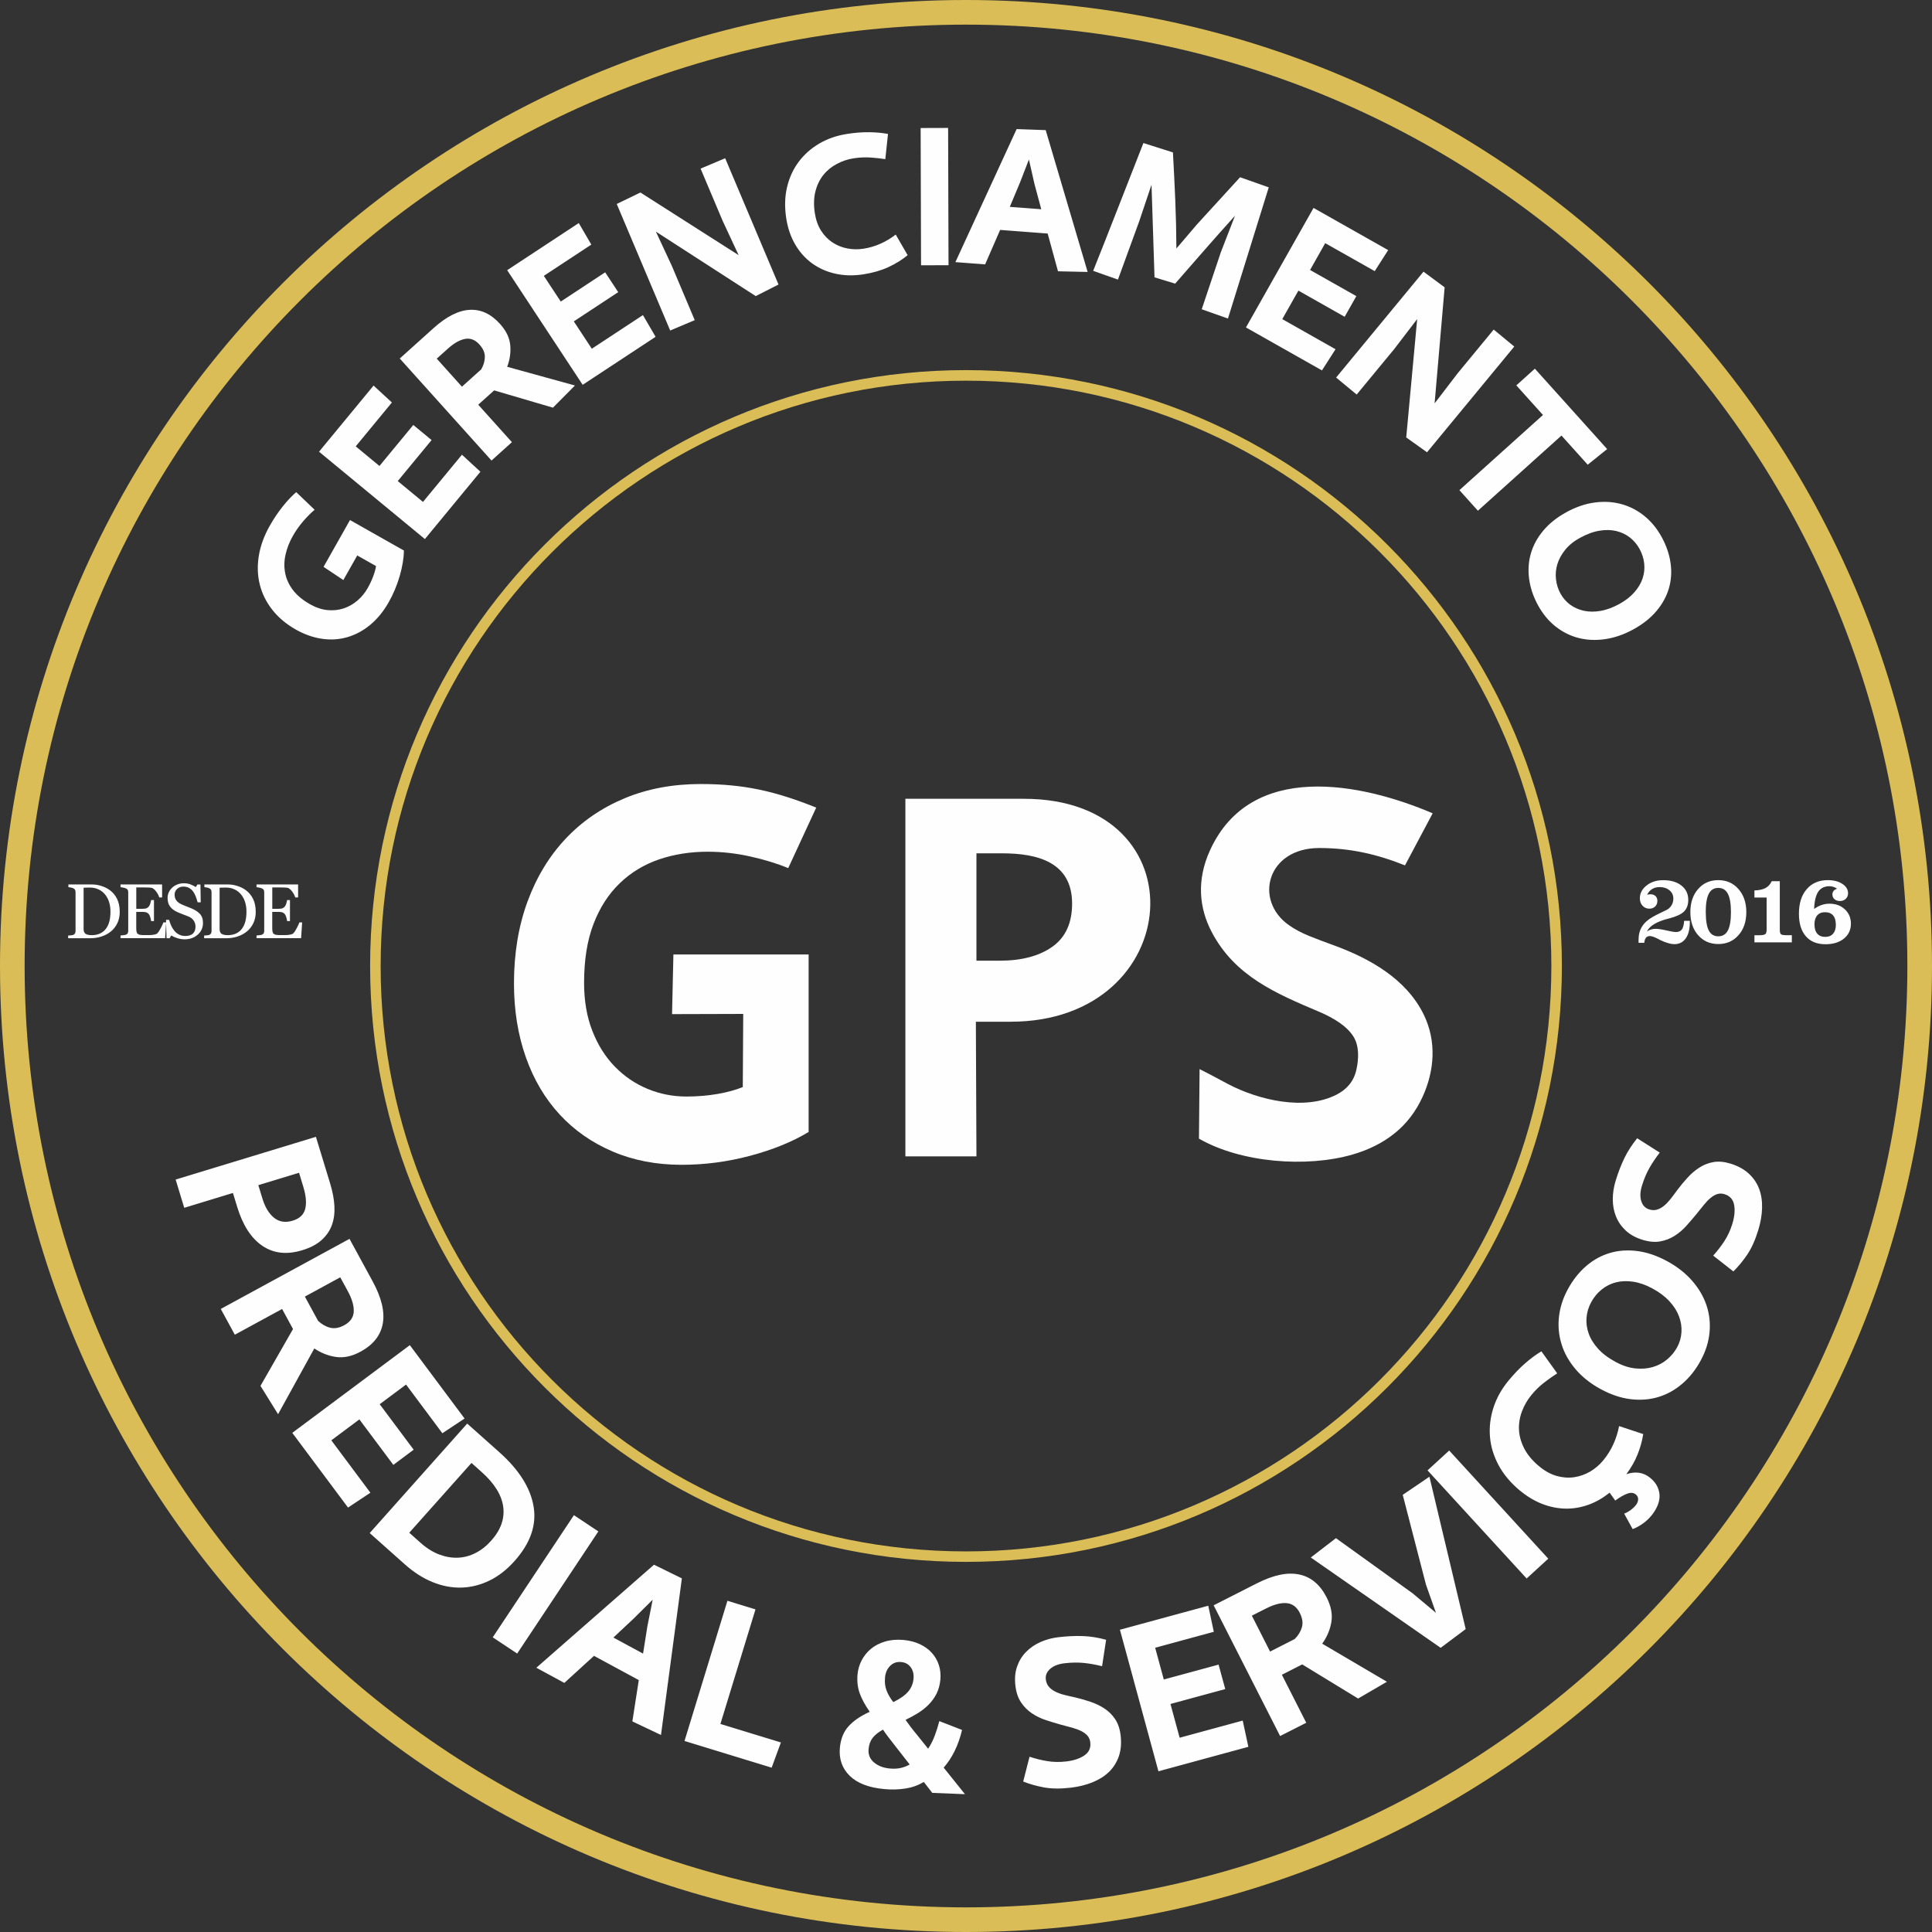
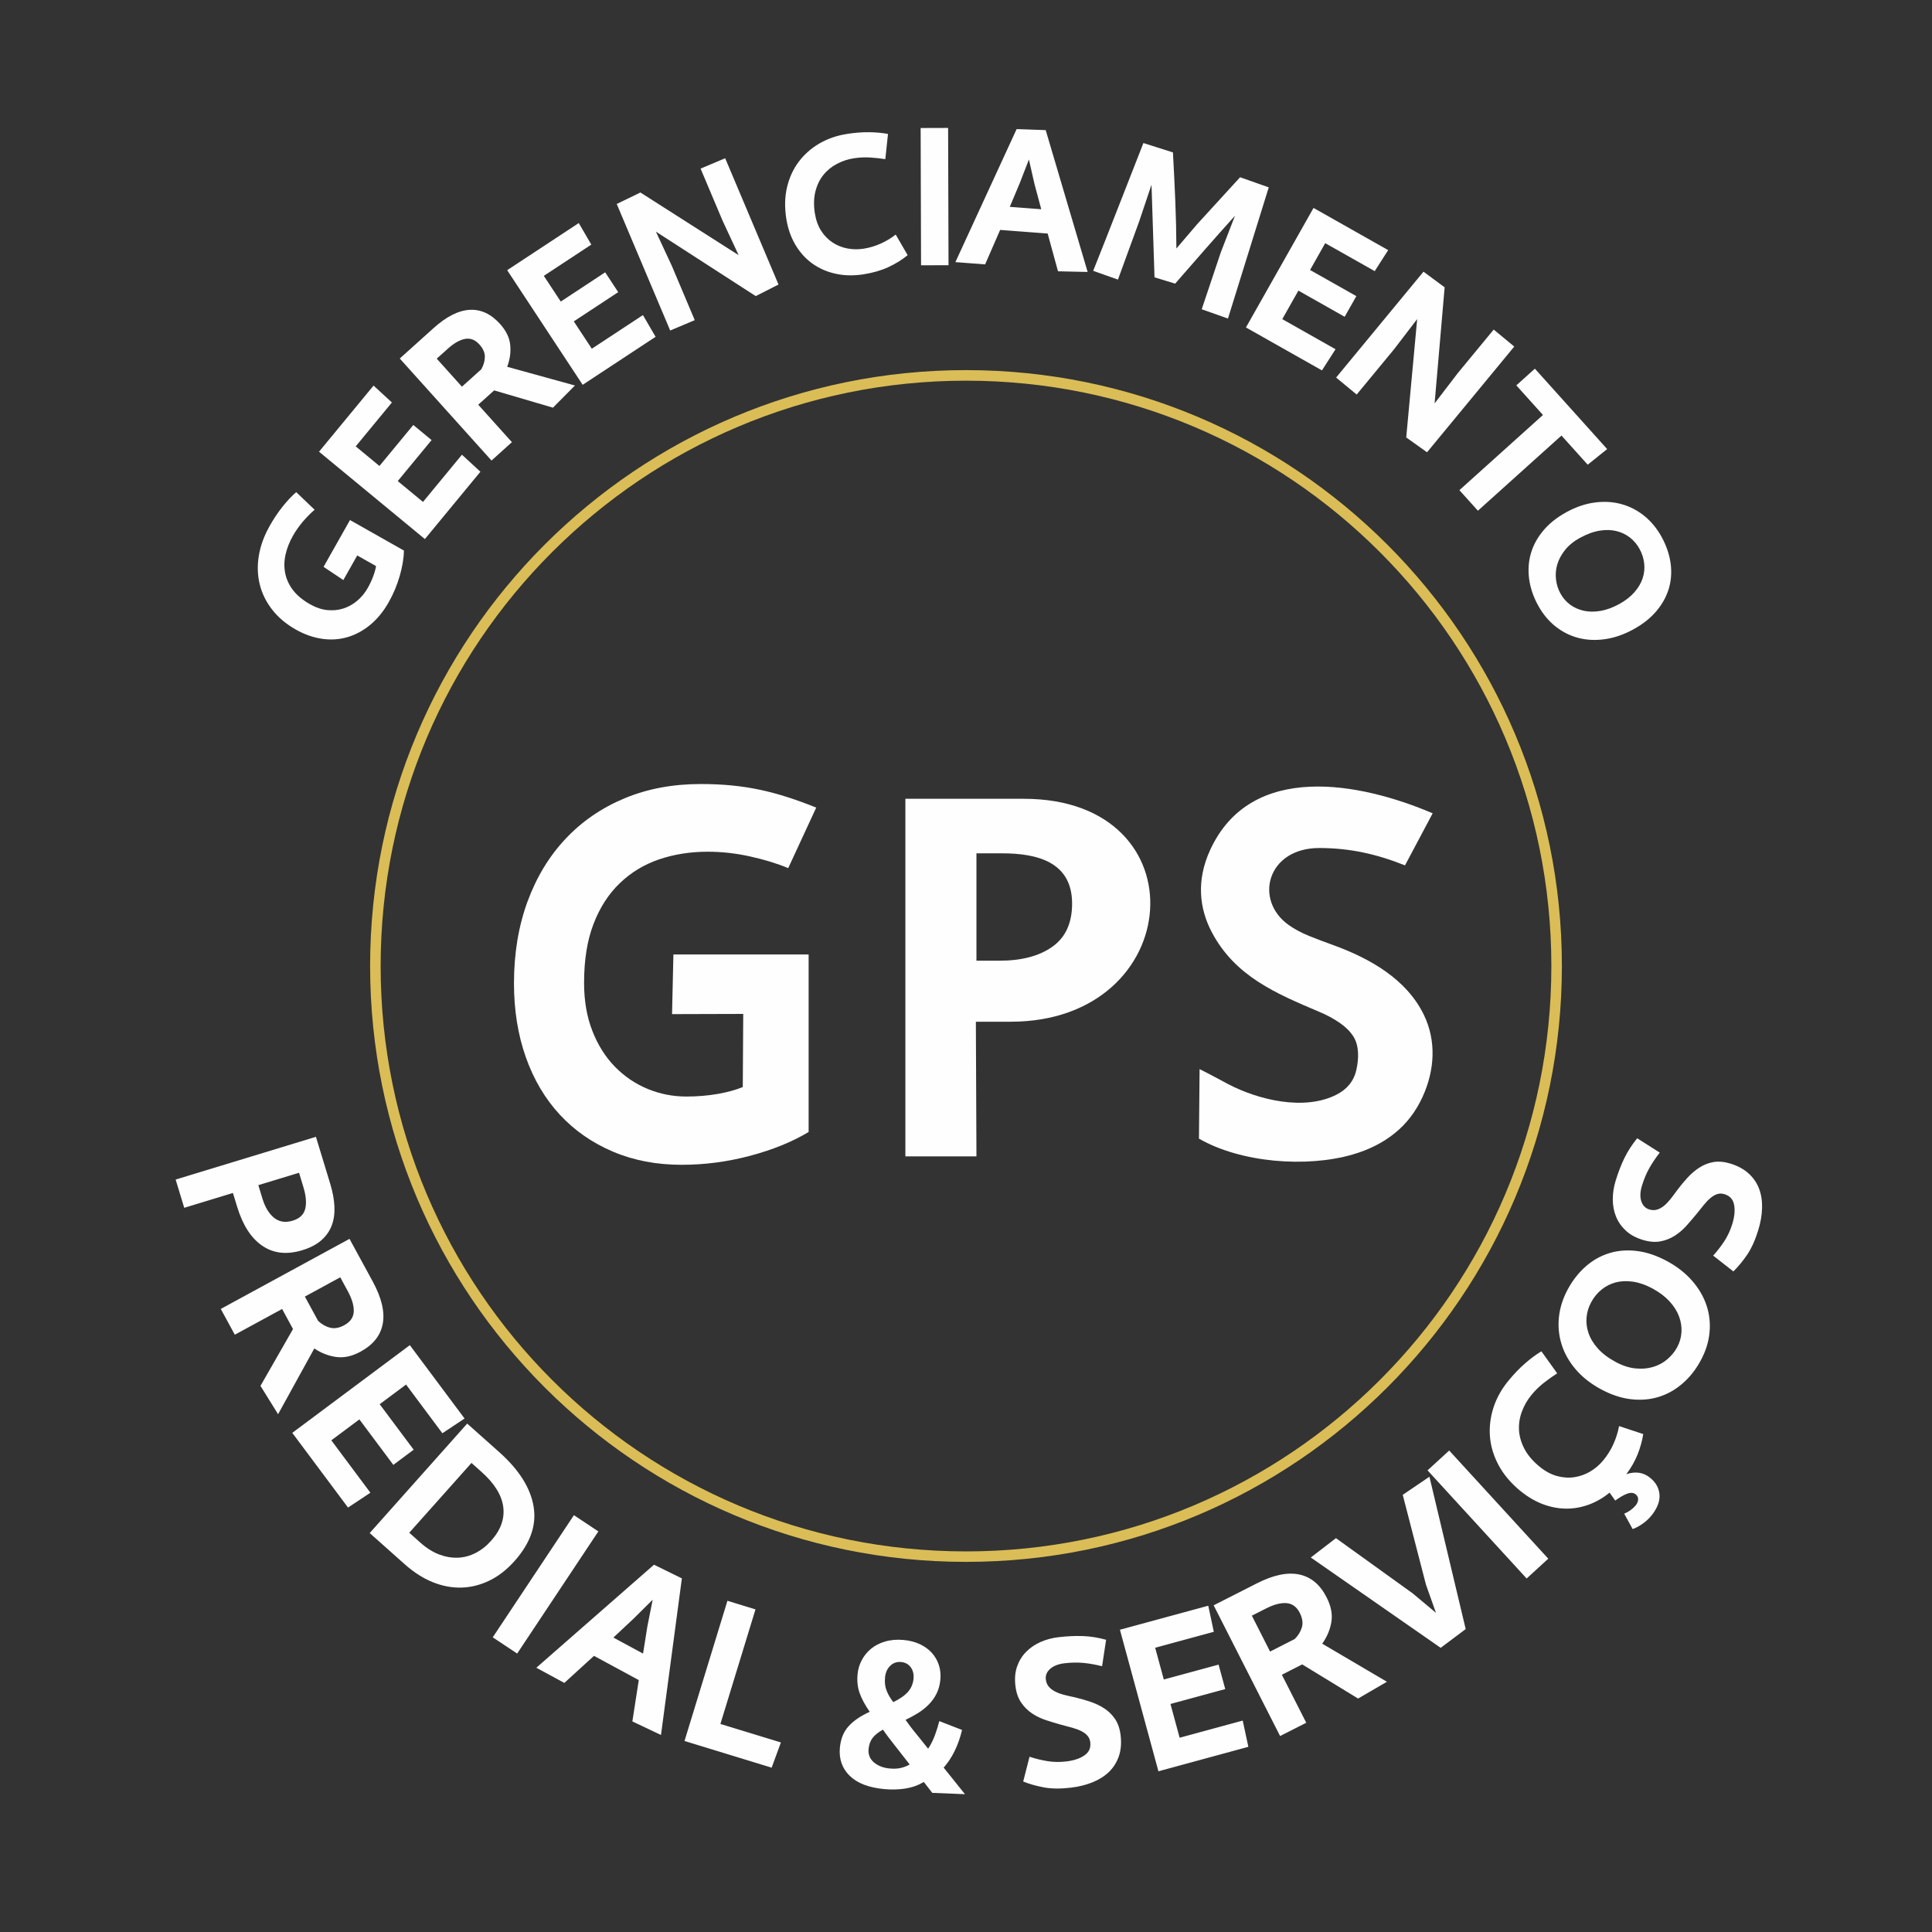
<svg xmlns="http://www.w3.org/2000/svg" xmlns:ns1="http://sodipodi.sourceforge.net/DTD/sodipodi-0.dtd" xmlns:ns2="http://www.inkscape.org/namespaces/inkscape" xml:space="preserve" width="23.252mm" height="23.252mm" version="1.1" style="clip-rule:evenodd;fill-rule:evenodd;image-rendering:optimizeQuality;shape-rendering:geometricPrecision;text-rendering:geometricPrecision" viewBox="0 0 469.8 469.8" id="svg28" ns1:docname="7da16329b9976bbcf118fc22fe2d6608.svg">
  <rect x="0" y="0" width="469.8" height="469.8" fill="#333333" stroke="none" />
  <ns1:namedview id="namedview30" pagecolor="#ffffff" bordercolor="#666666" borderopacity="1.0" ns2:pageshadow="2" ns2:pageopacity="0.0" ns2:pagecheckerboard="0" ns2:document-units="mm" />
  <defs id="defs4">
    <style type="text/css" id="style2">
   
    .fil0 {fill:none}
    .fil1 {fill:#FEFEFE;fill-rule:nonzero}
    .fil2 {fill:#DABD56;fill-rule:nonzero}
   
  </style>
  </defs>
  <g id="Camada_x0020_1" ns2:label="Camada 1" ns2:groupmode="layer">
-     <path class="fil0" d="m 234.9,2.99 c 128.08,0 231.9,103.83 231.9,231.9 0,128.08 -103.83,231.9 -231.9,231.9 C 106.82,466.79 3,362.96 3,234.89 3,106.81 106.83,2.99 234.9,2.99 Z" id="path7" />
    <path class="fil1" d="m 65.56,127.91 c 0.99,-1.75 2.04,-3.32 3.17,-4.73 1.13,-1.41 2.22,-2.58 3.3,-3.51 l 4.48,4.29 c -0.91,0.76 -1.84,1.7 -2.79,2.8 -0.95,1.11 -1.78,2.28 -2.49,3.53 -0.86,1.52 -1.46,3.05 -1.8,4.59 -0.34,1.54 -0.37,3.04 -0.08,4.5 0.29,1.46 0.92,2.83 1.89,4.11 0.98,1.28 2.36,2.43 4.16,3.45 1.41,0.8 2.81,1.27 4.19,1.41 1.38,0.14 2.69,0.01 3.92,-0.39 1.23,-0.4 2.35,-1.03 3.36,-1.88 1.01,-0.85 1.85,-1.87 2.53,-3.06 0.55,-0.97 1,-1.93 1.35,-2.88 0.35,-0.95 0.59,-1.78 0.69,-2.49 l -4.57,-2.58 -3.38,5.98 -4.81,-3.21 6.43,-11.38 13.12,7.42 c -0.04,1.87 -0.38,3.94 -1.03,6.18 -0.65,2.24 -1.54,4.38 -2.69,6.4 -1.25,2.21 -2.74,4.03 -4.45,5.46 -1.72,1.42 -3.56,2.42 -5.53,3 -1.97,0.58 -4.03,0.73 -6.18,0.42 -2.15,-0.3 -4.27,-1.05 -6.38,-2.23 -2.35,-1.33 -4.27,-2.93 -5.74,-4.81 -1.48,-1.88 -2.5,-3.92 -3.05,-6.13 -0.56,-2.21 -0.64,-4.54 -0.25,-6.97 0.39,-2.43 1.27,-4.86 2.64,-7.3 z m 37.77,3.18 -25.75,-21.25 13.26,-16.08 4.46,4.11 -8.8,10.67 5.77,4.77 8.23,-9.97 4.45,3.67 -8.23,9.97 6.14,5.07 9.47,-11.48 4.49,4.14 -13.5,16.37 z M 119.53,112 97.21,87.18 105.4,79.81 c 3.14,-2.83 6.08,-4.32 8.81,-4.47 2.73,-0.15 5.19,1 7.38,3.43 1.49,1.65 2.32,3.37 2.48,5.14 0.17,1.78 -0.08,3.54 -0.74,5.28 l 16.48,4.55 -5.35,5.39 -14.3,-4.2 -3.87,3.48 8.19,9.11 -4.96,4.47 z m -7.19,-17.98 4.68,-4.21 c 0.57,-0.98 0.86,-1.98 0.88,-3.01 0.02,-1.02 -0.42,-2.03 -1.31,-3.02 -1.04,-1.16 -2.21,-1.61 -3.51,-1.37 -1.3,0.25 -2.69,1.04 -4.18,2.38 l -2.7,2.42 6.12,6.81 z m 29.35,-0.44 -18.36,-27.88 17.41,-11.46 3.05,5.24 -11.55,7.6 4.12,6.25 10.8,-7.11 3.17,4.82 -10.8,7.11 4.38,6.65 12.43,-8.18 3.08,5.28 -17.73,11.67 z m 8.28,-43.98 5.76,-2.79 23.88,15.23 -3.91,-8.39 -5.34,-12.65 5.98,-2.52 12.97,30.71 -5.54,2.81 -24.28,-15.68 3.87,8.31 5.58,13.22 -5.97,2.52 -12.99,-30.75 z m 55.97,-17.03 c 1.92,-0.3 3.71,-0.44 5.39,-0.42 1.67,0.02 3.21,0.16 4.6,0.42 l -0.65,6.13 c -1.12,-0.18 -2.34,-0.31 -3.66,-0.4 -1.32,-0.08 -2.65,-0.02 -4,0.19 -1.45,0.22 -2.81,0.67 -4.11,1.36 -1.29,0.68 -2.39,1.57 -3.28,2.68 -0.89,1.1 -1.54,2.43 -1.94,3.99 -0.4,1.56 -0.45,3.33 -0.15,5.31 0.26,1.66 0.77,3.09 1.53,4.28 0.76,1.18 1.69,2.14 2.78,2.85 1.09,0.72 2.29,1.2 3.58,1.45 1.29,0.25 2.6,0.27 3.92,0.07 1.45,-0.22 2.83,-0.63 4.15,-1.22 1.33,-0.59 2.56,-1.33 3.71,-2.22 l 2.9,5.01 c -1.4,1.15 -2.98,2.12 -4.74,2.93 -1.76,0.8 -3.77,1.38 -6.03,1.73 -2.42,0.37 -4.69,0.32 -6.8,-0.16 -2.12,-0.47 -4,-1.31 -5.65,-2.5 -1.65,-1.2 -3.02,-2.72 -4.11,-4.58 -1.09,-1.86 -1.82,-3.98 -2.19,-6.37 -0.42,-2.73 -0.36,-5.27 0.2,-7.61 0.56,-2.34 1.51,-4.4 2.85,-6.18 1.35,-1.78 3.02,-3.26 5.01,-4.42 1.99,-1.16 4.21,-1.93 6.66,-2.31 z m 17.93,-1.44 6.68,-0.02 0.1,33.38 -6.68,0.02 z m 23.35,0.26 7.06,0.25 10.2,34.49 -7.21,-0.16 -2.51,-9.18 -11.56,-0.88 -3.65,8.38 -7.23,-0.55 14.89,-32.35 z m 5.98,19.49 -1.64,-6.1 -1.36,-5.99 -2.2,5.67 -2.45,5.84 7.66,0.58 z m 12.62,14.99 c 2.09,-5.23 4.13,-10.41 6.13,-15.54 2,-5.13 4.03,-10.31 6.09,-15.55 1.21,0.39 2.41,0.78 3.59,1.14 1.18,0.37 2.38,0.75 3.59,1.14 0.22,3.96 0.41,7.85 0.57,11.69 0.16,3.83 0.25,7.73 0.27,11.68 l 5.01,-5.87 c 1.76,-1.91 3.5,-3.82 5.24,-5.73 1.74,-1.91 3.49,-3.82 5.24,-5.73 l 6.97,2.46 -9.92,31.9 -6.38,-2.26 c 0.8,-2.35 1.57,-4.65 2.32,-6.92 0.75,-2.26 1.53,-4.57 2.32,-6.92 l 3.45,-8.9 c -2.49,2.76 -4.93,5.5 -7.31,8.22 -2.38,2.72 -4.79,5.48 -7.24,8.29 l -5.02,-1.53 -0.73,-22.52 -3.01,8.95 -5.15,14.12 -6.02,-2.13 z m 37.16,13.75 16.43,-29.06 18.15,10.26 -3.27,5.11 -12.04,-6.8 -3.68,6.52 11.25,6.36 -2.84,5.02 -11.25,-6.36 -3.92,6.93 12.95,7.32 -3.3,5.15 -18.47,-10.44 z m 43.17,-13.56 5.14,3.81 -2.44,28.22 5.63,-7.35 8.74,-10.6 5,4.13 -21.21,25.71 -5.06,-3.61 2.66,-28.78 -5.57,7.28 -9.14,11.07 -5,-4.13 z m 27.09,23.6 17.57,19.54 -4.73,3.8 -6.38,-7.09 -20.32,18.28 -4.5,-5 20.32,-18.28 -6.48,-7.2 4.5,-4.05 z m 7.59,34.92 c 2.37,-1.3 4.71,-2.1 7.01,-2.39 2.3,-0.3 4.47,-0.16 6.5,0.41 2.03,0.57 3.88,1.53 5.55,2.89 1.66,1.36 3.05,3.05 4.17,5.09 1.14,2.09 1.87,4.21 2.17,6.34 0.3,2.14 0.16,4.19 -0.41,6.15 -0.58,1.96 -1.58,3.8 -3.02,5.51 -1.44,1.71 -3.31,3.2 -5.63,4.47 -2.29,1.25 -4.57,2.04 -6.86,2.37 -2.29,0.33 -4.44,0.23 -6.47,-0.29 -2.02,-0.52 -3.88,-1.45 -5.58,-2.79 -1.69,-1.34 -3.11,-3.05 -4.26,-5.15 -1.15,-2.09 -1.86,-4.22 -2.16,-6.37 -0.29,-2.16 -0.16,-4.23 0.41,-6.21 0.57,-1.98 1.56,-3.83 3,-5.55 1.43,-1.73 3.29,-3.21 5.57,-4.47 z m 3.43,6.17 c -1.53,0.84 -2.75,1.82 -3.66,2.95 -0.91,1.13 -1.54,2.3 -1.91,3.52 -0.37,1.22 -0.47,2.45 -0.32,3.69 0.15,1.24 0.51,2.37 1.08,3.41 0.6,1.09 1.38,1.99 2.35,2.71 0.97,0.72 2.09,1.21 3.34,1.49 1.25,0.27 2.61,0.28 4.07,0.03 1.45,-0.25 2.96,-0.81 4.53,-1.66 1.51,-0.83 2.73,-1.78 3.68,-2.86 0.95,-1.08 1.62,-2.21 2.01,-3.38 0.39,-1.17 0.52,-2.38 0.39,-3.61 -0.13,-1.23 -0.51,-2.42 -1.14,-3.57 -0.59,-1.08 -1.37,-2 -2.32,-2.75 -0.95,-0.75 -2.05,-1.27 -3.28,-1.58 -1.24,-0.3 -2.6,-0.34 -4.08,-0.1 -1.49,0.23 -3.07,0.81 -4.74,1.72 z" id="path9" />
    <path class="fil1" d="m 76.82,276.43 3.49,11.45 c 0.58,1.92 0.92,3.72 1.01,5.42 0.09,1.7 -0.12,3.23 -0.62,4.61 -0.5,1.38 -1.34,2.59 -2.51,3.64 -1.17,1.05 -2.73,1.87 -4.68,2.46 -3.74,1.14 -6.97,0.79 -9.7,-1.06 -2.73,-1.85 -4.78,-5.01 -6.14,-9.5 l -1.03,-3.36 -11.84,3.61 -2.09,-6.87 34.11,-10.39 z m -4.1,8.75 -9.9,3.01 0.98,3.22 c 0.65,2.14 1.6,3.72 2.85,4.72 1.25,1.01 2.77,1.24 4.55,0.69 1.66,-0.51 2.66,-1.46 3.02,-2.86 0.35,-1.4 0.2,-3.18 -0.45,-5.32 z m -19.05,33.12 31.32,-17.05 5.63,10.34 c 2.16,3.97 2.98,7.39 2.46,10.26 -0.52,2.88 -2.32,5.15 -5.39,6.82 -2.09,1.14 -4.08,1.57 -5.96,1.3 -1.89,-0.27 -3.65,-0.96 -5.3,-2.07 l -8.81,15.99 -4.28,-6.89 7.91,-13.82 -2.65,-4.88 -11.5,6.26 -3.41,-6.26 z m 20.46,-3.02 3.22,5.91 c 0.88,0.83 1.85,1.39 2.91,1.66 1.06,0.28 2.22,0.07 3.47,-0.61 1.46,-0.8 2.22,-1.9 2.29,-3.31 0.06,-1.4 -0.41,-3.05 -1.43,-4.93 l -1.85,-3.4 -8.59,4.68 z m -3.05,33.14 28.58,-21.32 13.31,17.84 -5.4,3.58 -8.83,-11.84 -6.41,4.78 8.26,11.06 -4.94,3.69 -8.26,-11.06 -6.82,5.09 9.5,12.74 -5.44,3.61 -13.56,-18.17 z m 42.54,-2.24 7.76,6.91 c 4.82,4.29 7.61,8.7 8.37,13.23 0.77,4.53 -0.77,8.94 -4.61,13.25 -1.9,2.13 -3.95,3.73 -6.15,4.79 -2.2,1.06 -4.47,1.63 -6.79,1.69 -2.33,0.06 -4.66,-0.38 -7,-1.33 -2.34,-0.95 -4.6,-2.4 -6.78,-4.34 l -8.52,-7.59 23.72,-26.63 z m 1.02,9.57 -15.12,16.96 2.7,2.41 c 1.5,1.33 3.02,2.29 4.57,2.88 1.55,0.58 3.07,0.84 4.56,0.78 1.49,-0.06 2.92,-0.44 4.3,-1.15 1.38,-0.7 2.65,-1.7 3.8,-3 2.33,-2.61 3.3,-5.35 2.92,-8.22 -0.38,-2.86 -2.14,-5.7 -5.29,-8.5 l -2.43,-2.17 z m 24.92,12.69 5.94,3.95 -19.74,29.7 -5.94,-3.95 z m 19.47,12.05 6.78,3.32 -5.08,38.08 -6.96,-3.3 1.56,-10.05 -10.89,-5.89 -7.21,6.58 -6.81,-3.69 28.62,-25.06 z m -2.66,21.61 1.06,-6.67 1.28,-6.43 -4.61,4.57 -4.94,4.63 z m 20.52,-12.84 6.82,2.09 -8.53,27.86 14.71,4.5 -2.25,6.13 -21.19,-6.49 10.44,-34.1 z m 34.59,26.98 c -1.14,-1.64 -1.96,-3.16 -2.45,-4.55 -0.49,-1.39 -0.65,-2.92 -0.5,-4.57 0.11,-1.18 0.44,-2.31 1,-3.38 0.56,-1.08 1.31,-2 2.25,-2.79 0.94,-0.78 2.09,-1.38 3.44,-1.78 1.35,-0.4 2.85,-0.53 4.51,-0.38 1.49,0.14 2.81,0.48 3.97,1.03 1.16,0.55 2.13,1.25 2.9,2.11 0.77,0.86 1.34,1.84 1.7,2.95 0.36,1.11 0.48,2.29 0.37,3.54 -0.12,1.28 -0.43,2.42 -0.93,3.42 -0.5,1 -1.14,1.88 -1.91,2.66 -0.77,0.78 -1.64,1.47 -2.59,2.06 -0.96,0.59 -1.97,1.15 -3.04,1.66 0.33,0.48 0.73,1.02 1.2,1.65 0.47,0.62 1.01,1.3 1.63,2.04 l 2.66,3.32 c 0.67,-1 1.22,-2.1 1.66,-3.3 0.44,-1.2 0.79,-2.34 1.06,-3.41 l 5.53,2.15 c -0.45,1.9 -1.06,3.63 -1.83,5.18 -0.77,1.55 -1.66,2.87 -2.64,3.98 l 5.18,6.46 -7.95,-0.32 -2.06,-2.65 c -1.34,0.8 -2.81,1.33 -4.44,1.59 -1.63,0.26 -3.35,0.31 -5.18,0.14 -3.76,-0.35 -6.55,-1.42 -8.4,-3.23 -1.84,-1.81 -2.64,-4.08 -2.39,-6.82 0.2,-2.13 0.89,-3.87 2.09,-5.2 1.2,-1.34 2.92,-2.52 5.16,-3.54 z m -0.27,9.08 c -0.12,1.32 0.32,2.4 1.31,3.24 1,0.84 2.27,1.34 3.83,1.48 1.05,0.1 1.97,0.05 2.78,-0.15 0.81,-0.2 1.49,-0.48 2.07,-0.83 l -3.57,-4.57 c -0.52,-0.66 -1.04,-1.33 -1.56,-2.01 -0.52,-0.68 -0.97,-1.31 -1.36,-1.89 -1.15,0.64 -2,1.33 -2.54,2.04 -0.54,0.72 -0.86,1.61 -0.96,2.7 z m 4,-17.33 c -0.11,1.12 0.01,2.13 0.36,3.05 0.34,0.92 0.89,1.87 1.65,2.86 1.61,-0.78 2.8,-1.61 3.58,-2.51 0.78,-0.9 1.23,-1.96 1.34,-3.18 0.1,-1.12 -0.13,-2.05 -0.69,-2.8 -0.56,-0.75 -1.33,-1.17 -2.32,-1.26 -1.05,-0.1 -1.94,0.21 -2.67,0.93 -0.73,0.72 -1.15,1.68 -1.26,2.9 z m 35.14,19.19 c 1.35,0.45 2.77,0.81 4.26,1.06 1.48,0.25 3.03,0.28 4.65,0.09 1.85,-0.22 3.34,-0.71 4.44,-1.48 1.11,-0.76 1.58,-1.82 1.42,-3.17 -0.08,-0.64 -0.3,-1.18 -0.68,-1.61 -0.38,-0.43 -0.88,-0.81 -1.52,-1.13 -0.63,-0.32 -1.37,-0.59 -2.2,-0.82 -0.83,-0.23 -1.74,-0.47 -2.73,-0.73 -1.2,-0.34 -2.42,-0.71 -3.65,-1.11 -1.23,-0.4 -2.36,-0.95 -3.4,-1.65 -1.04,-0.7 -1.93,-1.58 -2.65,-2.66 -0.73,-1.08 -1.19,-2.44 -1.38,-4.1 -0.2,-1.69 -0.07,-3.21 0.4,-4.59 0.47,-1.37 1.19,-2.56 2.17,-3.56 0.98,-1.01 2.15,-1.81 3.51,-2.42 1.36,-0.61 2.84,-1.01 4.42,-1.19 2.13,-0.25 4.1,-0.34 5.94,-0.27 1.84,0.07 3.71,0.37 5.62,0.9 l -0.98,6.43 c -1.48,-0.37 -2.94,-0.64 -4.38,-0.79 -1.44,-0.15 -3.02,-0.13 -4.74,0.07 -1.52,0.18 -2.69,0.64 -3.51,1.37 -0.82,0.73 -1.17,1.58 -1.05,2.56 0.08,0.71 0.33,1.3 0.72,1.76 0.4,0.47 0.91,0.86 1.53,1.18 0.62,0.32 1.34,0.59 2.15,0.8 0.81,0.21 1.69,0.41 2.63,0.61 1.27,0.29 2.52,0.65 3.77,1.07 1.25,0.42 2.39,0.96 3.43,1.64 1.04,0.68 1.91,1.54 2.62,2.59 0.7,1.05 1.15,2.36 1.34,3.95 0.22,1.89 0.08,3.57 -0.42,5.05 -0.51,1.48 -1.3,2.75 -2.37,3.8 -1.07,1.05 -2.41,1.9 -4,2.55 -1.6,0.65 -3.36,1.09 -5.28,1.32 -2.53,0.3 -4.72,0.28 -6.58,-0.06 -1.85,-0.35 -3.53,-0.82 -5.04,-1.43 z m 31.34,3.53 -9.36,-34.41 21.48,-5.84 1.35,6.34 -14.26,3.88 2.1,7.72 13.32,-3.62 1.62,5.95 -13.32,3.62 2.23,8.21 15.34,-4.17 1.37,6.38 -21.87,5.95 z m 29.59,-8.56 -16.16,-31.79 10.49,-5.33 c 4.03,-2.05 7.47,-2.77 10.33,-2.16 2.86,0.6 5.08,2.46 6.66,5.58 1.08,2.12 1.46,4.12 1.14,6 -0.32,1.88 -1.06,3.62 -2.22,5.24 l 15.74,9.26 -7.01,4.08 -13.59,-8.3 -4.95,2.52 5.93,11.67 z m -2.44,-20.54 5.99,-3.05 c 0.86,-0.85 1.44,-1.81 1.75,-2.86 0.3,-1.05 0.13,-2.21 -0.51,-3.49 -0.75,-1.48 -1.83,-2.27 -3.24,-2.38 -1.4,-0.11 -3.06,0.33 -4.97,1.3 l -3.45,1.75 4.43,8.72 z m 9.91,-22.88 6.11,-4.7 18.63,13.4 5.69,4.76 -2.43,-6.85 -5.65,-21.84 6.49,-4.41 8.82,37.05 -6.08,4.56 -31.59,-21.97 z m 28.39,-21.19 5.26,-4.82 24.09,26.3 -5.26,4.82 -24.09,-26.29 z m 22.52,4.98 c -2.27,-1.88 -4.02,-3.95 -5.24,-6.21 -1.21,-2.26 -1.92,-4.58 -2.11,-6.96 -0.19,-2.38 0.1,-4.74 0.86,-7.09 0.76,-2.34 1.99,-4.53 3.68,-6.57 1.32,-1.6 2.65,-2.99 4,-4.16 1.35,-1.18 2.67,-2.16 3.97,-2.93 l 3.84,5.35 c -1.02,0.65 -2.09,1.41 -3.2,2.27 -1.11,0.87 -2.14,1.86 -3.06,2.99 -0.99,1.2 -1.77,2.54 -2.31,4 -0.55,1.46 -0.79,2.95 -0.72,4.47 0.07,1.51 0.5,3.03 1.28,4.56 0.79,1.53 2,2.97 3.65,4.34 1.39,1.15 2.81,1.92 4.26,2.33 1.45,0.4 2.86,0.5 4.24,0.3 1.38,-0.21 2.68,-0.67 3.89,-1.38 1.21,-0.72 2.27,-1.63 3.18,-2.73 0.99,-1.2 1.81,-2.51 2.45,-3.92 0.64,-1.41 1.1,-2.88 1.39,-4.4 l 5.87,1.94 c -0.25,1.64 -0.71,3.28 -1.36,4.92 -0.65,1.64 -1.57,3.25 -2.74,4.84 1.05,-0.37 2.07,-0.48 3.06,-0.35 0.99,0.14 1.9,0.55 2.74,1.24 0.84,0.69 1.43,1.44 1.79,2.24 0.35,0.8 0.51,1.59 0.48,2.38 -0.03,0.79 -0.23,1.57 -0.59,2.35 -0.36,0.78 -0.83,1.53 -1.41,2.23 -0.63,0.76 -1.35,1.43 -2.18,2 -0.83,0.57 -1.61,0.99 -2.36,1.25 l -2.06,-3.74 c 1.14,-0.47 2.06,-1.14 2.78,-2 0.37,-0.44 0.57,-0.92 0.61,-1.41 0.04,-0.5 -0.15,-0.92 -0.57,-1.27 -0.52,-0.43 -1.2,-0.5 -2.04,-0.2 -0.84,0.3 -1.83,0.86 -2.95,1.69 l -1.38,-1.93 c -1.61,1.32 -3.33,2.3 -5.14,2.95 -1.82,0.65 -3.67,0.97 -5.54,0.94 -1.87,-0.03 -3.75,-0.4 -5.62,-1.11 -1.87,-0.72 -3.68,-1.79 -5.41,-3.21 z m 19.67,-24.68 c -2.54,-1.37 -4.61,-3.01 -6.21,-4.9 -1.6,-1.89 -2.74,-3.91 -3.4,-6.07 -0.67,-2.16 -0.88,-4.37 -0.63,-6.65 0.25,-2.28 0.96,-4.51 2.14,-6.69 1.21,-2.24 2.69,-4.11 4.43,-5.63 1.74,-1.51 3.66,-2.57 5.76,-3.2 2.09,-0.63 4.33,-0.79 6.69,-0.49 2.37,0.3 4.79,1.12 7.27,2.46 2.45,1.33 4.48,2.92 6.1,4.78 1.62,1.86 2.78,3.85 3.49,5.97 0.71,2.12 0.95,4.33 0.73,6.62 -0.22,2.3 -0.93,4.56 -2.15,6.8 -1.21,2.24 -2.7,4.12 -4.47,5.63 -1.76,1.52 -3.7,2.59 -5.8,3.23 -2.1,0.64 -4.34,0.82 -6.72,0.54 -2.38,-0.28 -4.79,-1.09 -7.24,-2.41 z m 3.54,-6.66 c 1.64,0.89 3.23,1.41 4.77,1.57 1.54,0.16 2.96,0.05 4.26,-0.33 1.31,-0.38 2.47,-0.99 3.49,-1.85 1.02,-0.86 1.83,-1.84 2.43,-2.94 0.63,-1.16 0.98,-2.39 1.06,-3.68 0.08,-1.29 -0.12,-2.57 -0.6,-3.86 -0.48,-1.28 -1.26,-2.51 -2.33,-3.67 -1.07,-1.16 -2.44,-2.19 -4.12,-3.1 -1.61,-0.87 -3.18,-1.42 -4.7,-1.65 -1.52,-0.22 -2.92,-0.17 -4.2,0.16 -1.28,0.33 -2.44,0.91 -3.47,1.75 -1.03,0.83 -1.88,1.86 -2.54,3.09 -0.63,1.16 -1,2.39 -1.12,3.68 -0.12,1.29 0.05,2.57 0.49,3.85 0.44,1.28 1.2,2.53 2.27,3.72 1.07,1.2 2.5,2.28 4.29,3.25 z m 23.72,-25.86 c 0.96,-1.05 1.86,-2.21 2.69,-3.47 0.83,-1.26 1.48,-2.66 1.96,-4.22 0.55,-1.79 0.69,-3.34 0.44,-4.66 -0.25,-1.32 -1.03,-2.18 -2.33,-2.58 -0.62,-0.19 -1.2,-0.2 -1.75,-0.03 -0.55,0.17 -1.1,0.48 -1.64,0.94 -0.55,0.45 -1.09,1.01 -1.63,1.68 -0.54,0.67 -1.13,1.4 -1.77,2.2 -0.79,0.96 -1.62,1.93 -2.48,2.89 -0.86,0.96 -1.82,1.78 -2.88,2.45 -1.06,0.67 -2.23,1.12 -3.5,1.35 -1.28,0.23 -2.71,0.1 -4.3,-0.39 -1.62,-0.5 -2.97,-1.23 -4.04,-2.22 -1.06,-0.98 -1.86,-2.12 -2.39,-3.42 -0.53,-1.3 -0.79,-2.7 -0.79,-4.19 -0.01,-1.49 0.23,-3 0.69,-4.53 0.63,-2.04 1.34,-3.89 2.15,-5.55 0.81,-1.65 1.84,-3.24 3.09,-4.78 l 5.49,3.49 c -0.94,1.2 -1.77,2.43 -2.49,3.69 -0.72,1.25 -1.34,2.71 -1.84,4.36 -0.45,1.46 -0.5,2.72 -0.16,3.76 0.34,1.04 0.98,1.71 1.92,2 0.68,0.21 1.32,0.23 1.9,0.05 0.59,-0.17 1.15,-0.48 1.69,-0.92 0.54,-0.44 1.07,-0.99 1.59,-1.64 0.52,-0.65 1.06,-1.38 1.62,-2.16 0.78,-1.04 1.61,-2.05 2.5,-3.02 0.88,-0.97 1.85,-1.8 2.89,-2.47 1.04,-0.68 2.18,-1.13 3.42,-1.35 1.24,-0.22 2.62,-0.1 4.15,0.37 1.82,0.56 3.3,1.37 4.45,2.43 1.15,1.06 1.99,2.29 2.52,3.7 0.53,1.4 0.77,2.97 0.72,4.7 -0.05,1.72 -0.36,3.51 -0.93,5.36 -0.75,2.43 -1.65,4.43 -2.71,5.99 -1.06,1.56 -2.18,2.9 -3.34,4.04 l -4.9,-3.84 z" id="path11" />
-     <path class="fil0" d="m 234.9,96.86 c 76.24,0 138.04,61.8 138.04,138.04 0,76.24 -61.8,138.04 -138.04,138.04 -76.24,0 -138.04,-61.8 -138.04,-138.04 0,-76.24 61.8,-138.04 138.04,-138.04 z" id="path13" />
-     <path class="fil1" d="m 29.12,221.69 c 0,1.11 -0.21,2.07 -0.63,2.89 -0.42,0.82 -0.96,1.49 -1.63,2.01 -0.68,0.52 -1.43,0.91 -2.27,1.17 -0.84,0.26 -1.71,0.39 -2.61,0.39 h -5.41 v -0.66 c 0.18,0 0.41,-0.02 0.7,-0.05 0.29,-0.03 0.47,-0.07 0.57,-0.12 0.18,-0.08 0.32,-0.2 0.4,-0.35 0.08,-0.16 0.13,-0.35 0.13,-0.57 v -9.43 c 0,-0.21 -0.04,-0.4 -0.11,-0.56 -0.07,-0.17 -0.21,-0.3 -0.42,-0.4 -0.19,-0.09 -0.4,-0.16 -0.63,-0.2 -0.22,-0.04 -0.42,-0.07 -0.58,-0.08 v -0.66 h 5.71 c 0.79,0 1.56,0.12 2.32,0.37 0.76,0.24 1.43,0.57 1.99,0.98 0.77,0.55 1.37,1.26 1.81,2.15 0.44,0.88 0.65,1.93 0.65,3.12 z m -2.26,-0.01 c 0,-0.88 -0.12,-1.67 -0.35,-2.38 -0.23,-0.71 -0.57,-1.33 -1.02,-1.86 -0.42,-0.5 -0.94,-0.9 -1.56,-1.18 -0.62,-0.29 -1.3,-0.43 -2.05,-0.43 -0.25,0 -0.53,0 -0.85,0.01 -0.32,0.01 -0.55,0.02 -0.7,0.03 v 10.05 c 0,0.56 0.16,0.94 0.49,1.16 0.32,0.21 0.82,0.32 1.5,0.32 0.78,0 1.45,-0.14 2.04,-0.42 0.58,-0.28 1.05,-0.66 1.41,-1.15 0.38,-0.52 0.65,-1.11 0.83,-1.79 0.17,-0.68 0.26,-1.46 0.26,-2.35 z m 13.54,2.61 -0.25,3.85 H 29.31 v -0.66 c 0.19,-0.01 0.43,-0.04 0.74,-0.08 0.31,-0.04 0.51,-0.08 0.6,-0.12 0.2,-0.09 0.34,-0.21 0.41,-0.36 0.08,-0.15 0.12,-0.33 0.12,-0.56 v -9.39 c 0,-0.2 -0.04,-0.38 -0.1,-0.54 -0.07,-0.16 -0.21,-0.28 -0.43,-0.38 -0.17,-0.08 -0.39,-0.15 -0.67,-0.21 -0.28,-0.06 -0.5,-0.1 -0.67,-0.11 v -0.66 h 10.11 v 3.15 h -0.7 c -0.12,-0.47 -0.39,-0.96 -0.79,-1.49 -0.41,-0.52 -0.79,-0.81 -1.16,-0.86 -0.19,-0.02 -0.42,-0.04 -0.68,-0.05 -0.26,-0.01 -0.56,-0.02 -0.9,-0.02 h -2.05 v 5.19 h 1.47 c 0.47,0 0.81,-0.04 1.03,-0.13 0.22,-0.09 0.4,-0.24 0.57,-0.45 0.14,-0.18 0.25,-0.41 0.34,-0.71 0.09,-0.3 0.16,-0.58 0.19,-0.84 h 0.7 v 5.11 h -0.7 c -0.03,-0.3 -0.09,-0.61 -0.2,-0.94 -0.11,-0.33 -0.22,-0.57 -0.33,-0.71 -0.19,-0.24 -0.41,-0.39 -0.65,-0.47 -0.24,-0.07 -0.56,-0.11 -0.96,-0.11 h -1.47 v 3.92 c 0,0.39 0.03,0.7 0.08,0.93 0.06,0.23 0.16,0.4 0.32,0.52 0.16,0.12 0.38,0.19 0.65,0.23 0.28,0.03 0.67,0.05 1.18,0.05 0.2,0 0.47,0 0.8,0 0.33,0 0.61,-0.01 0.84,-0.04 0.23,-0.03 0.47,-0.07 0.72,-0.13 0.25,-0.06 0.42,-0.15 0.53,-0.26 0.28,-0.29 0.58,-0.74 0.88,-1.34 0.31,-0.6 0.51,-1.04 0.6,-1.32 h 0.66 z m 8.15,-2.15 c 0.28,0.31 0.48,0.64 0.61,1.01 0.13,0.36 0.2,0.79 0.2,1.28 0,1.15 -0.43,2.11 -1.28,2.85 -0.85,0.75 -1.91,1.13 -3.18,1.13 -0.59,0 -1.17,-0.09 -1.75,-0.27 -0.58,-0.18 -1.08,-0.4 -1.51,-0.66 l -0.4,0.67 H 40.5 l -0.13,-4.47 h 0.75 c 0.15,0.55 0.33,1.05 0.54,1.49 0.21,0.44 0.48,0.86 0.81,1.25 0.32,0.36 0.69,0.65 1.12,0.86 0.42,0.21 0.92,0.32 1.49,0.32 0.42,0 0.79,-0.06 1.11,-0.17 0.32,-0.11 0.57,-0.26 0.77,-0.47 0.2,-0.2 0.34,-0.44 0.44,-0.71 0.09,-0.27 0.14,-0.59 0.14,-0.94 0,-0.52 -0.15,-1.01 -0.44,-1.45 -0.3,-0.45 -0.74,-0.79 -1.32,-1.02 -0.4,-0.16 -0.86,-0.34 -1.37,-0.53 -0.52,-0.19 -0.96,-0.38 -1.33,-0.55 -0.74,-0.33 -1.31,-0.77 -1.72,-1.31 -0.41,-0.54 -0.61,-1.24 -0.61,-2.11 0,-0.5 0.1,-0.96 0.31,-1.39 0.2,-0.43 0.49,-0.81 0.86,-1.15 0.36,-0.32 0.78,-0.57 1.26,-0.75 0.48,-0.18 0.99,-0.27 1.52,-0.27 0.6,0 1.14,0.09 1.62,0.28 0.47,0.18 0.91,0.4 1.3,0.65 L 48,215.08 h 0.74 l 0.07,4.34 h -0.75 c -0.14,-0.5 -0.29,-0.97 -0.46,-1.43 -0.17,-0.45 -0.39,-0.86 -0.66,-1.23 -0.26,-0.35 -0.59,-0.64 -0.97,-0.85 -0.38,-0.21 -0.85,-0.32 -1.4,-0.32 -0.58,0 -1.08,0.18 -1.49,0.56 -0.41,0.37 -0.62,0.83 -0.62,1.37 0,0.57 0.13,1.03 0.4,1.4 0.26,0.37 0.65,0.68 1.15,0.92 0.45,0.21 0.88,0.4 1.32,0.56 0.43,0.16 0.85,0.33 1.26,0.5 0.37,0.16 0.72,0.34 1.06,0.55 0.34,0.2 0.63,0.44 0.88,0.71 z m 13.64,-0.45 c 0,1.11 -0.21,2.07 -0.63,2.89 -0.42,0.82 -0.96,1.49 -1.63,2.01 -0.68,0.52 -1.43,0.91 -2.27,1.17 -0.84,0.26 -1.71,0.39 -2.61,0.39 h -5.41 v -0.66 c 0.18,0 0.41,-0.02 0.7,-0.05 0.29,-0.03 0.47,-0.07 0.57,-0.12 0.18,-0.08 0.32,-0.2 0.4,-0.35 0.08,-0.16 0.13,-0.35 0.13,-0.57 v -9.43 c 0,-0.21 -0.04,-0.4 -0.11,-0.56 -0.07,-0.17 -0.21,-0.3 -0.42,-0.4 -0.19,-0.09 -0.4,-0.16 -0.63,-0.2 -0.22,-0.04 -0.42,-0.07 -0.58,-0.08 v -0.66 h 5.71 c 0.79,0 1.56,0.12 2.32,0.37 0.76,0.24 1.43,0.57 1.99,0.98 0.77,0.55 1.37,1.26 1.81,2.15 0.44,0.88 0.65,1.93 0.65,3.12 z m -2.26,-0.01 c 0,-0.88 -0.12,-1.67 -0.35,-2.38 -0.23,-0.71 -0.57,-1.33 -1.02,-1.86 -0.42,-0.5 -0.94,-0.9 -1.56,-1.18 -0.62,-0.29 -1.3,-0.43 -2.05,-0.43 -0.25,0 -0.53,0 -0.85,0.01 -0.32,0.01 -0.55,0.02 -0.7,0.03 v 10.05 c 0,0.56 0.16,0.94 0.49,1.16 0.32,0.21 0.82,0.32 1.5,0.32 0.78,0 1.45,-0.14 2.04,-0.42 0.58,-0.28 1.05,-0.66 1.41,-1.15 0.38,-0.52 0.65,-1.11 0.83,-1.79 0.17,-0.68 0.26,-1.46 0.26,-2.35 z m 13.54,2.61 -0.25,3.85 H 62.38 v -0.66 c 0.19,-0.01 0.43,-0.04 0.74,-0.08 0.31,-0.04 0.51,-0.08 0.6,-0.12 0.2,-0.09 0.34,-0.21 0.41,-0.36 0.08,-0.15 0.12,-0.33 0.12,-0.56 v -9.39 c 0,-0.2 -0.04,-0.38 -0.1,-0.54 -0.07,-0.16 -0.21,-0.28 -0.43,-0.38 -0.17,-0.08 -0.39,-0.15 -0.67,-0.21 -0.28,-0.06 -0.5,-0.1 -0.67,-0.11 v -0.66 h 10.11 v 3.15 h -0.7 c -0.12,-0.47 -0.39,-0.96 -0.79,-1.49 -0.41,-0.52 -0.79,-0.81 -1.16,-0.86 -0.19,-0.02 -0.42,-0.04 -0.68,-0.05 -0.26,-0.01 -0.56,-0.02 -0.9,-0.02 h -2.05 v 5.19 h 1.47 c 0.47,0 0.81,-0.04 1.03,-0.13 0.22,-0.09 0.4,-0.24 0.57,-0.45 0.14,-0.18 0.25,-0.41 0.34,-0.71 0.09,-0.3 0.16,-0.58 0.19,-0.84 h 0.7 v 5.11 h -0.7 c -0.03,-0.3 -0.09,-0.61 -0.2,-0.94 -0.11,-0.33 -0.22,-0.57 -0.33,-0.71 -0.19,-0.24 -0.41,-0.39 -0.65,-0.47 -0.24,-0.07 -0.56,-0.11 -0.96,-0.11 H 66.2 v 3.92 c 0,0.39 0.03,0.7 0.08,0.93 0.06,0.23 0.16,0.4 0.32,0.52 0.16,0.12 0.38,0.19 0.65,0.23 0.28,0.03 0.67,0.05 1.18,0.05 0.2,0 0.47,0 0.8,0 0.33,0 0.61,-0.01 0.84,-0.04 0.23,-0.03 0.47,-0.07 0.72,-0.13 0.25,-0.06 0.42,-0.15 0.53,-0.26 0.28,-0.29 0.58,-0.74 0.88,-1.34 0.31,-0.6 0.51,-1.04 0.6,-1.32 h 0.66 z" id="path15" />
    <path class="fil1" d="m 220.16,194.24 h 28.81 c 43.46,0 39.44,54.21 -3.21,54.21 h -8.46 l 0.14,32.74 h -17.28 v -86.96 z m 17.28,13.27 v 26.1 h 5.61 c 5.39,0 9.69,-1.14 12.87,-3.41 3.19,-2.27 4.78,-5.77 4.78,-10.48 0,-10.14 -8.52,-12.22 -17.04,-12.22 h -6.23 z m 54.27,52.47 c 2.7,1.34 4.9,2.57 6.92,3.63 7.34,3.86 18.61,6.6 26.45,2.53 2.36,-1.22 4.12,-3.14 4.75,-6.02 0.58,-2.61 0.74,-5.8 -0.76,-8.13 -0.78,-1.2 -1.88,-2.29 -3.31,-3.28 -1.43,-0.99 -3.11,-1.89 -5.03,-2.7 -10.42,-4.42 -20.39,-8.59 -26.06,-19.33 -3.06,-5.81 -3.78,-12.6 -0.42,-19.95 9.94,-21.72 36.65,-16.43 54.13,-8.96 l -6.73,12.66 c -6.89,-2.75 -13.41,-4.22 -20.86,-4.22 -12.67,0 -15.95,12.67 -7.42,18.72 1.39,0.99 3.02,1.86 4.9,2.64 1.88,0.77 3.93,1.51 6.13,2.32 8.68,3.18 17.55,8.15 21.79,16.79 3.17,6.47 2.67,13.65 -0.27,20.05 -1.63,3.56 -3.88,6.5 -6.74,8.81 -2.86,2.32 -6.29,4.05 -10.3,5.21 -11.17,3.23 -27.13,2 -37.33,-3.87 l 0.15,-16.89 z" id="path17" />
    <path class="fil1" d="m 170.36,190.65 c 10.63,0 18.17,1.75 28.12,5.73 l -6.81,14.72 c -2.69,-1.12 -5.76,-2.06 -9.22,-2.83 -3.45,-0.77 -6.91,-1.16 -10.36,-1.16 -4.22,0 -8.16,0.62 -11.81,1.86 -3.64,1.24 -6.84,3.17 -9.56,5.79 -2.73,2.61 -4.86,5.92 -6.39,9.9 -1.54,3.99 -2.3,8.77 -2.3,14.34 0,4.37 0.67,8.27 2.02,11.7 1.34,3.43 3.17,6.32 5.47,8.68 2.31,2.36 4.95,4.16 7.95,5.4 2.99,1.24 6.14,1.86 9.44,1.86 2.69,0 5.24,-0.22 7.66,-0.64 2.42,-0.43 4.43,-0.99 6.05,-1.67 l 0.11,-17.78 -17.31,0.05 0.33,-14.51 h 32.88 v 43.17 c -3.99,2.4 -8.74,4.33 -14.23,5.79 -5.49,1.46 -11.04,2.19 -16.64,2.19 -6.14,0 -11.73,-1.07 -16.76,-3.22 -5.03,-2.14 -9.33,-5.14 -12.9,-9 -3.57,-3.86 -6.32,-8.51 -8.24,-13.95 -1.92,-5.44 -2.88,-11.43 -2.88,-17.94 0,-7.29 1.1,-13.91 3.28,-19.87 2.19,-5.96 5.28,-11.06 9.27,-15.3 3.99,-4.24 8.77,-7.52 14.34,-9.84 5.57,-2.32 11.73,-3.47 18.49,-3.47 z" id="path19" />
-     <path class="fil1" d="m 398.46,229.25 c -0.01,-0.08 -0.02,-0.16 -0.02,-0.25 0,-0.08 0,-0.22 0,-0.4 0,-1.27 0.27,-2.35 0.83,-3.26 0.55,-0.91 1.42,-1.7 2.61,-2.37 0.5,-0.29 1.13,-0.62 1.91,-0.99 0.78,-0.36 1.28,-0.61 1.52,-0.74 0.5,-0.26 0.88,-0.64 1.17,-1.12 0.28,-0.48 0.42,-1.02 0.42,-1.62 0,-0.81 -0.31,-1.48 -0.93,-2 -0.63,-0.52 -1.42,-0.79 -2.39,-0.79 -0.71,0 -1.32,0.16 -1.84,0.48 -0.52,0.32 -0.92,0.78 -1.21,1.39 0.13,-0.04 0.26,-0.07 0.39,-0.09 0.13,-0.02 0.28,-0.03 0.43,-0.03 0.51,0 0.91,0.15 1.21,0.43 0.3,0.29 0.46,0.67 0.46,1.16 0,0.56 -0.18,1.03 -0.54,1.38 -0.36,0.35 -0.83,0.53 -1.4,0.53 -0.67,0 -1.23,-0.24 -1.66,-0.71 -0.44,-0.47 -0.66,-1.08 -0.66,-1.82 0,-1.21 0.54,-2.25 1.64,-3.11 1.09,-0.86 2.43,-1.29 4.02,-1.29 1.86,0 3.34,0.43 4.45,1.31 1.11,0.87 1.66,2.03 1.66,3.47 0,1.21 -0.34,2.16 -1.03,2.84 -0.68,0.68 -1.91,1.24 -3.67,1.7 l -0.07,0.01 c -2.84,0.71 -4.6,1.75 -5.27,3.13 0.32,-0.21 0.66,-0.37 1,-0.47 0.34,-0.11 0.71,-0.16 1.1,-0.16 0.64,0 1.52,0.13 2.63,0.39 1.11,0.26 1.88,0.39 2.3,0.39 0.66,0 1.15,-0.21 1.45,-0.62 0.31,-0.42 0.49,-1.12 0.56,-2.11 h 1.38 v 0.33 c 0,1.7 -0.33,3.01 -0.99,3.94 -0.66,0.94 -1.58,1.41 -2.77,1.41 -0.43,0 -0.93,-0.08 -1.48,-0.24 -0.56,-0.16 -1.17,-0.39 -1.85,-0.71 -0.14,-0.07 -0.35,-0.18 -0.61,-0.32 -0.88,-0.46 -1.56,-0.7 -2.02,-0.7 -0.41,0 -0.72,0.13 -0.94,0.4 -0.22,0.26 -0.36,0.68 -0.42,1.24 h -1.4 z m 16.33,-7.45 c 0,2.03 0.25,3.52 0.73,4.46 0.49,0.95 1.26,1.42 2.31,1.42 1.06,0 1.83,-0.47 2.33,-1.42 0.5,-0.95 0.75,-2.43 0.75,-4.46 0,-2.02 -0.25,-3.51 -0.75,-4.46 -0.5,-0.96 -1.27,-1.43 -2.33,-1.43 -1.05,0 -1.82,0.48 -2.31,1.43 -0.49,0.96 -0.74,2.44 -0.74,4.46 z m -3.75,0 c 0,-2.31 0.63,-4.18 1.89,-5.62 1.26,-1.44 2.89,-2.16 4.9,-2.16 2.01,0 3.64,0.72 4.91,2.17 1.27,1.44 1.91,3.31 1.91,5.61 0,2.31 -0.64,4.18 -1.91,5.61 -1.27,1.44 -2.91,2.15 -4.91,2.15 -2.01,0 -3.64,-0.72 -4.9,-2.15 -1.26,-1.43 -1.89,-3.31 -1.89,-5.61 z m 15.58,7.36 v -1.74 h 1.08 c 0.83,0 1.35,-0.09 1.56,-0.27 0.22,-0.18 0.33,-0.56 0.33,-1.16 v -7.74 h -2.97 v -1.72 c 1.16,-0.05 2.07,-0.24 2.72,-0.6 0.64,-0.35 1.14,-0.9 1.49,-1.65 h 1.96 v 11.75 c 0,0.6 0.09,0.97 0.27,1.14 0.18,0.16 0.65,0.24 1.42,0.24 h 1.24 v 1.74 h -9.09 z m 14.61,-4.33 c 0,0.97 0.23,1.71 0.68,2.22 0.45,0.52 1.11,0.77 1.95,0.77 0.8,0 1.43,-0.25 1.88,-0.77 0.45,-0.51 0.68,-1.22 0.68,-2.13 0,-1.02 -0.22,-1.79 -0.67,-2.32 -0.44,-0.52 -1.11,-0.78 -1.99,-0.78 -0.8,0 -1.43,0.26 -1.87,0.78 -0.45,0.53 -0.67,1.26 -0.67,2.21 z m 5.49,-8.73 c -0.31,-0.21 -0.61,-0.36 -0.92,-0.45 -0.31,-0.1 -0.62,-0.15 -0.92,-0.15 -1.22,0 -2.13,0.44 -2.73,1.32 -0.6,0.88 -0.94,2.29 -1.01,4.21 0.59,-0.43 1.19,-0.75 1.8,-0.96 0.61,-0.21 1.25,-0.32 1.92,-0.32 1.52,0 2.77,0.46 3.75,1.37 0.98,0.92 1.47,2.08 1.47,3.49 0,1.49 -0.56,2.7 -1.69,3.62 -1.13,0.92 -2.62,1.38 -4.48,1.38 -2.06,0 -3.66,-0.64 -4.78,-1.93 -1.13,-1.29 -1.69,-3.12 -1.69,-5.49 0,-2.52 0.63,-4.51 1.89,-5.97 1.25,-1.46 2.97,-2.2 5.15,-2.2 1.43,0 2.61,0.31 3.53,0.92 0.92,0.61 1.38,1.37 1.38,2.27 0,0.55 -0.19,1 -0.56,1.36 -0.37,0.36 -0.85,0.53 -1.43,0.53 -0.54,0 -0.97,-0.15 -1.31,-0.44 -0.34,-0.29 -0.51,-0.68 -0.51,-1.15 0,-0.35 0.1,-0.63 0.29,-0.87 0.19,-0.23 0.47,-0.41 0.85,-0.54 z" id="path21" />
-     <path class="fil2" d="M 234.9,0 C 364.63,0 469.8,105.17 469.8,234.9 469.8,364.63 364.63,469.8 234.9,469.8 105.17,469.8 0,364.63 0,234.9 0,105.17 105.17,0 234.9,0 Z M 463.81,234.9 C 463.81,108.48 361.32,5.99 234.9,5.99 108.48,5.99 5.99,108.48 5.99,234.9 c 0,126.42 102.49,228.91 228.91,228.91 126.42,0 228.91,-102.49 228.91,-228.91 z" id="path23" />
    <path class="fil2" d="m 234.9,90 c 40.01,0 76.24,16.22 102.46,42.44 26.22,26.22 42.44,62.45 42.44,102.46 0,40.01 -16.22,76.24 -42.44,102.46 -26.22,26.22 -62.45,42.44 -102.46,42.44 -40.01,0 -76.24,-16.22 -102.46,-42.44 C 106.22,311.14 90,274.91 90,234.9 90,194.89 106.22,158.66 132.44,132.44 158.66,106.22 194.89,90 234.9,90 Z m 100.65,44.26 C 309.8,108.5 274.21,92.57 234.9,92.57 c -39.3,0 -74.89,15.93 -100.65,41.69 -25.76,25.75 -41.69,61.34 -41.69,100.65 0,39.3 15.93,74.89 41.69,100.65 25.75,25.76 61.34,41.69 100.65,41.69 39.3,0 74.89,-15.93 100.65,-41.69 25.76,-25.75 41.69,-61.34 41.69,-100.65 0,-39.3 -15.93,-74.89 -41.69,-100.65 z" id="path25" />
  </g>
</svg>